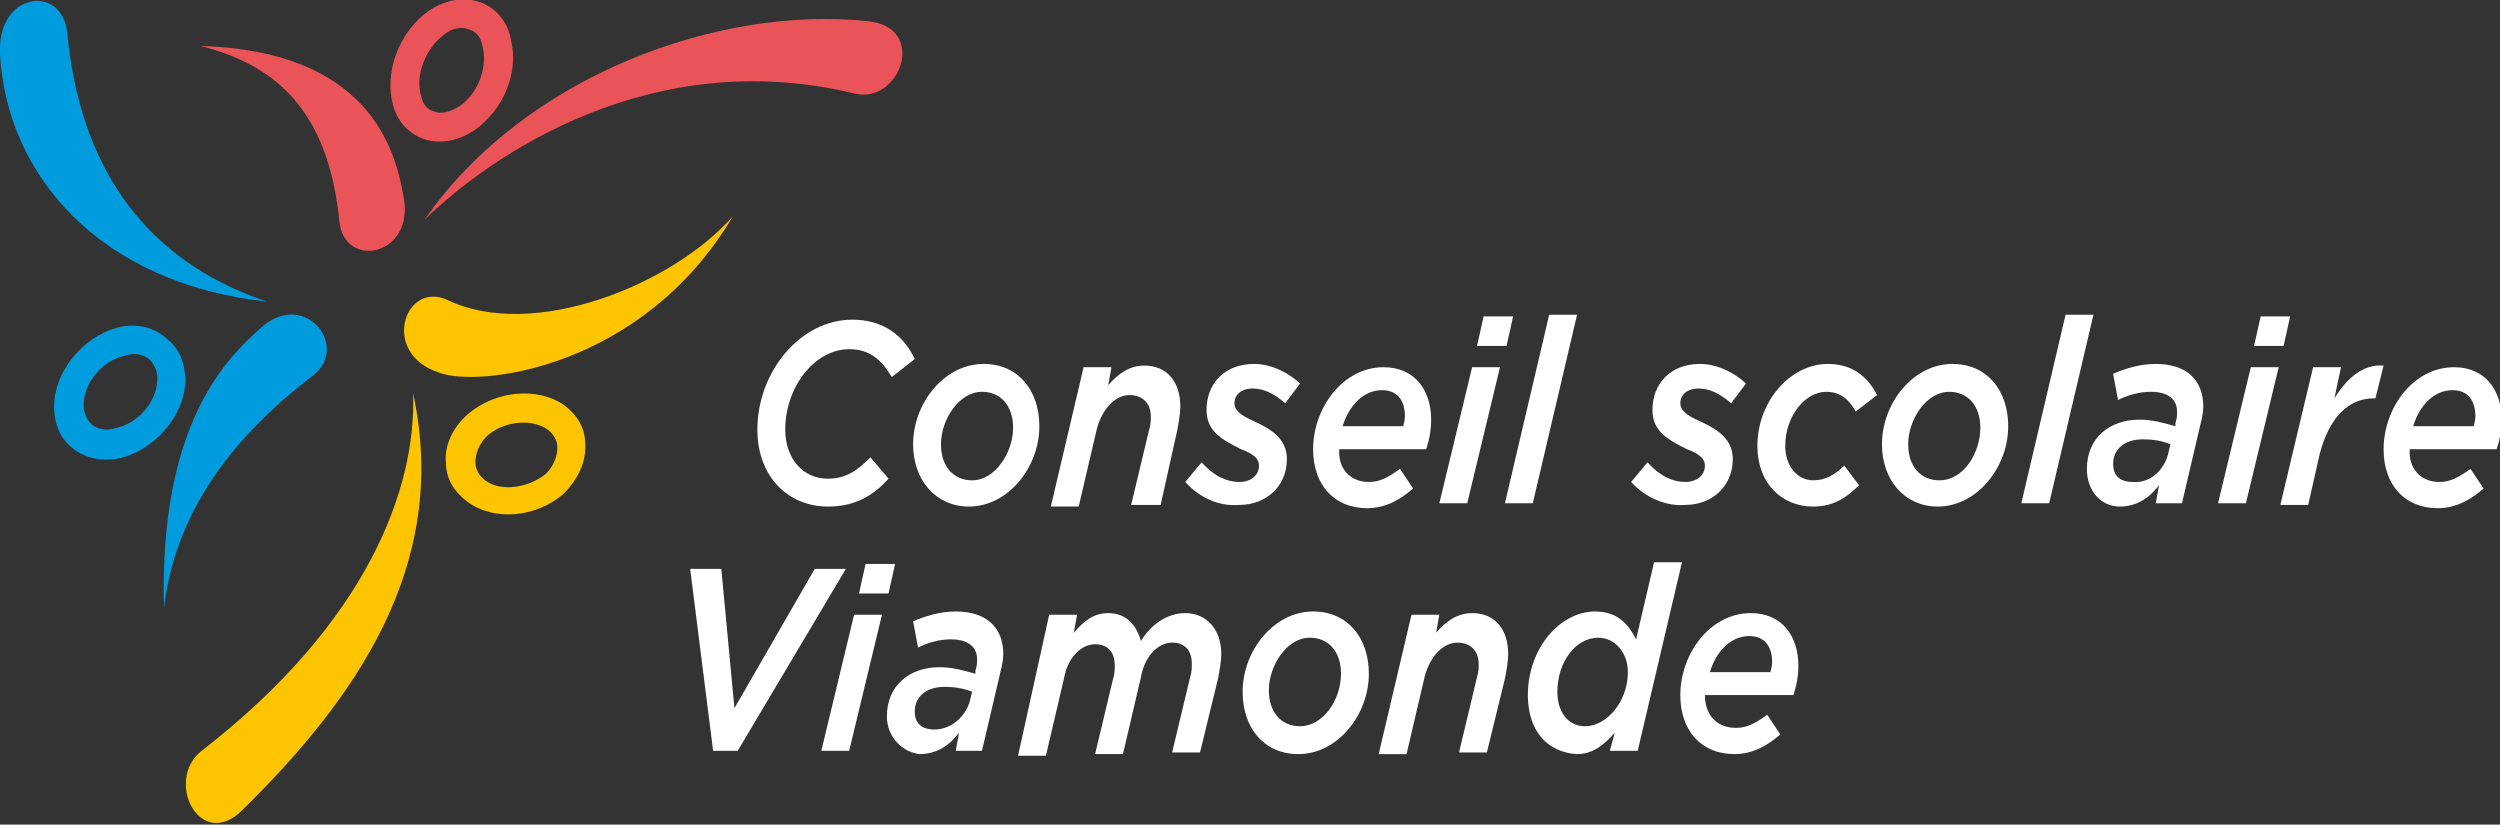
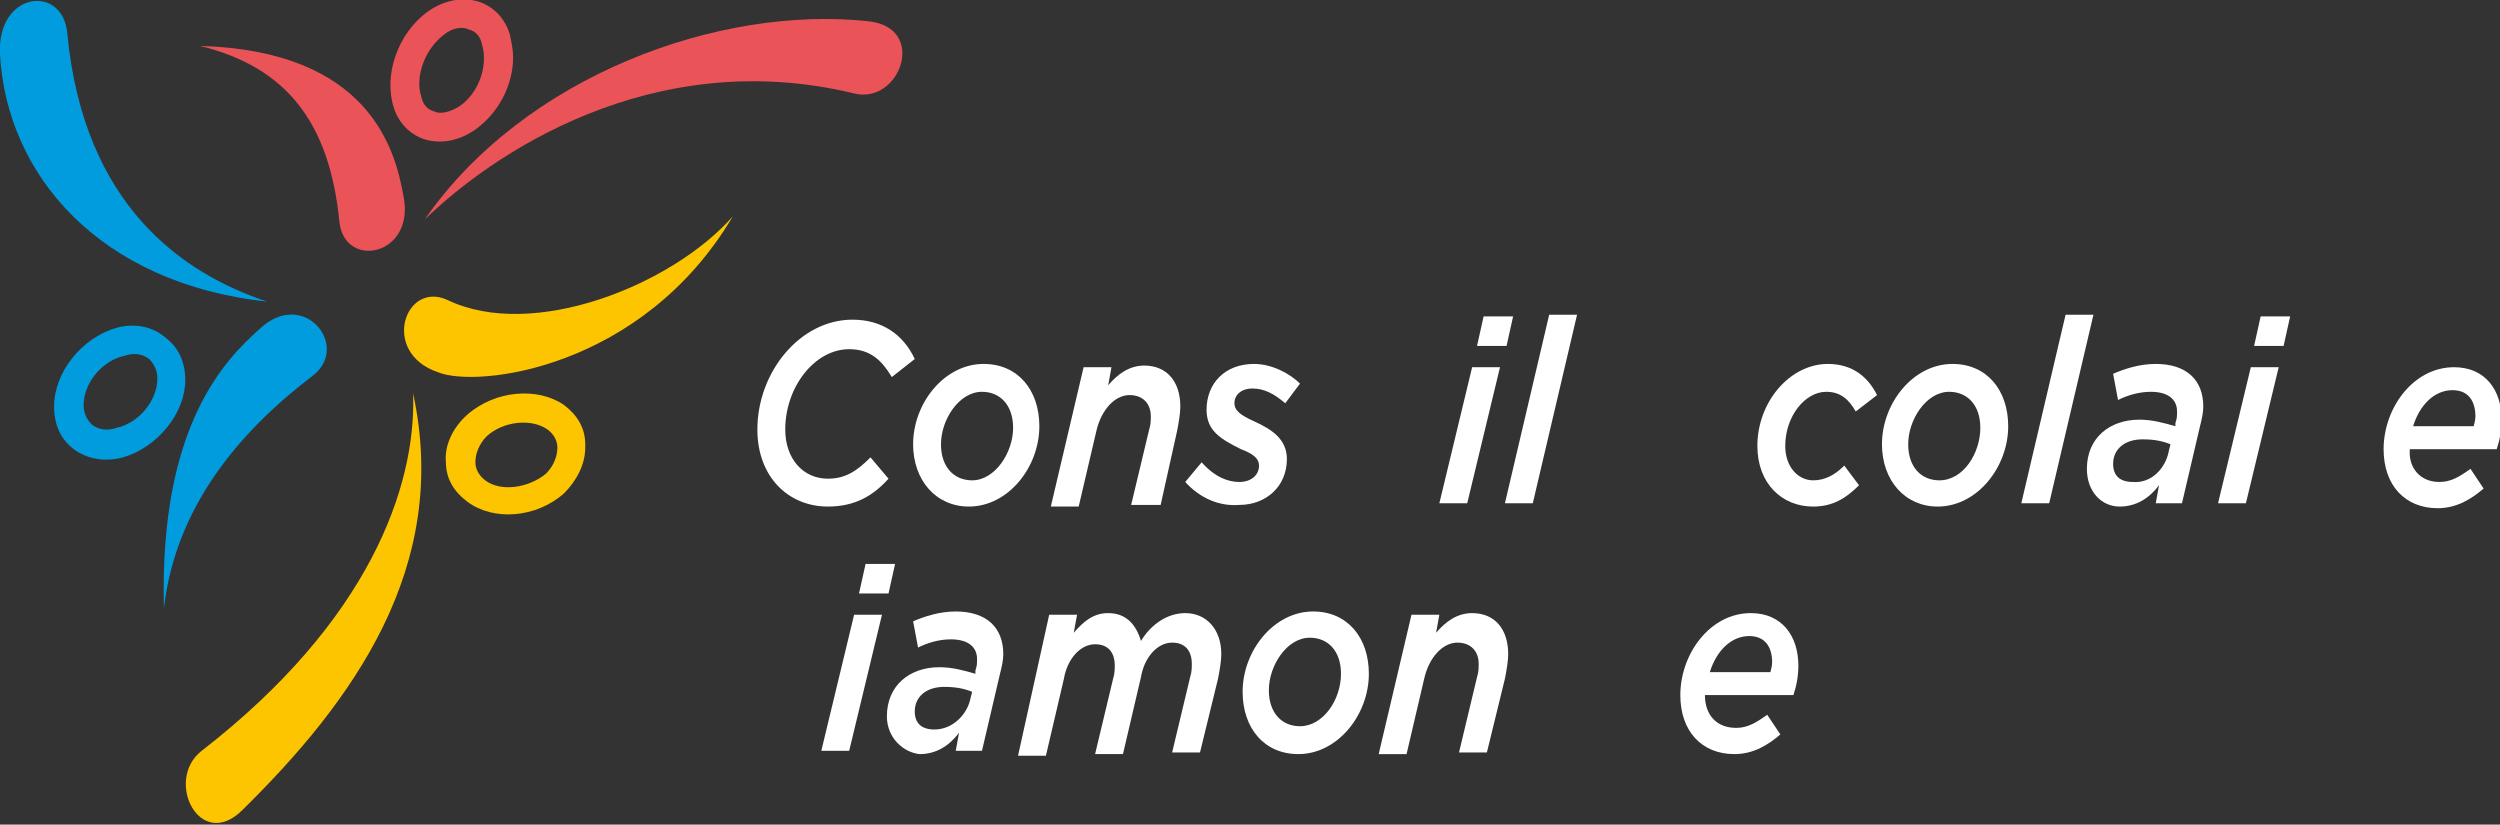
<svg xmlns="http://www.w3.org/2000/svg" version="1.1" id="Calque_1" x="0px" y="0px" viewBox="0 0 152.5 50.3" style="enable-background:new 0 0 152.5 50.3;" xml:space="preserve">
  <rect x="0" y="0" width="152.5" height="50.3" fill="#333333" stroke="none" />
  <style type="text/css">
	.st0{fill:#EA5357;}
	.st1{fill:#009CDE;}
	.st2{fill:#FDC400;}
	.st3{fill:#FFFFFF;}
</style>
  <path class="st0" d="M12.2,2.8c5.3,1.3,7.9,4.7,8.5,10.7c0.3,3,4.7,2.1,3.9-1.6C24.1,9.1,22.5,3.1,12.2,2.8" />
  <path class="st0" d="M25.9,13.4c4-3.9,13.8-10.7,26.2-7.7c2.8,0.7,4.5-4,0.9-4.4C43.9,0.3,32,4.6,25.9,13.4" />
  <path class="st0" d="M26.1,0.7C24.3,2,23.4,4.5,24,6.5c0.3,1,1,1.7,1.9,2c1,0.3,2.1,0.1,3.1-0.6c1.4-1,2.3-2.7,2.3-4.4  c0-0.5-0.1-0.9-0.2-1.4c-0.3-1-1-1.7-1.9-2C28.2-0.2,27.1,0,26.1,0.7 M26.5,6.8c-0.4-0.1-0.7-0.4-0.8-0.9c-0.4-1.2,0.2-2.9,1.4-3.8  c0.5-0.4,1.1-0.5,1.5-0.3c0.4,0.1,0.7,0.4,0.8,0.9C29.8,4,29.2,5.7,28,6.5C27.5,6.8,26.9,7,26.5,6.8 M31.1,2.2" />
  <path class="st1" d="M10,37.1c0.7-6.1,4.5-10.7,9.1-14.2c2.3-1.8-0.6-5.4-3.3-2.8C13.8,21.9,9.7,25.9,10,37.1" />
  <path class="st1" d="M16.3,18.4C11.2,16.7,5.1,12.6,4.1,2C3.8-1-0.2-0.5,0,3.3C0.4,10.7,6.1,17.3,16.3,18.4" />
  <path class="st1" d="M7.1,20c-2.1,0.6-3.8,2.7-3.8,4.8c0,1.1,0.4,2,1.2,2.6c0.8,0.6,1.9,0.8,3,0.5c2.1-0.6,3.8-2.7,3.8-4.7  c0-1.1-0.4-2-1.2-2.6C9.3,19.9,8.2,19.7,7.1,20 M5.6,25.9c-0.3-0.3-0.5-0.7-0.5-1.2v0c0-1.3,1.1-2.7,2.5-3c0.6-0.2,1.1-0.1,1.5,0.2  c0.3,0.3,0.5,0.7,0.5,1.2c0,1.3-1.1,2.7-2.5,3C6.5,26.3,6,26.2,5.6,25.9" />
  <path class="st2" d="M44.7,13.2c-3.7,4.2-12.2,7.6-17.4,5.1c-2.6-1.2-4.1,3.2-0.6,4.4C29.1,23.7,39.2,22.5,44.7,13.2" />
  <path class="st2" d="M25.2,24c0.2,5.7-2.7,13.9-12.9,21.8c-2.3,1.8-0.1,6.2,2.5,3.6C21.5,42.8,27.5,34.6,25.2,24" />
  <path class="st2" d="M28.5,25.3c-0.9,0.8-1.4,1.9-1.3,2.9c0,1,0.5,1.8,1.3,2.4c1.6,1.2,4.2,1,5.9-0.5c0.8-0.8,1.3-1.8,1.3-2.8  c0-0.1,0-0.1,0-0.2c0-1-0.5-1.8-1.3-2.4C32.8,23.6,30.2,23.8,28.5,25.3 M29.6,29.3C29.2,29,29,28.6,29,28.2c0-0.5,0.2-1.1,0.7-1.6  c1-0.9,2.7-1.1,3.7-0.4c0.4,0.3,0.6,0.7,0.6,1.1c0,0.5-0.2,1.1-0.7,1.6C32.2,29.8,30.5,30,29.6,29.3" />
  <path class="st3" d="M46.2,26.2c0-3.5,2.6-6.7,5.8-6.7c1.8,0,3.1,0.9,3.8,2.4L54.4,23c-0.6-1-1.3-1.7-2.6-1.7  c-2.1,0-3.9,2.3-3.9,4.9c0,1.8,1.1,3,2.6,3c1.1,0,1.8-0.5,2.6-1.3l1.1,1.3c-0.9,1-2,1.7-3.7,1.7C48.1,30.9,46.2,29.1,46.2,26.2" />
  <path class="st3" d="M55.7,27.1c0-2.5,1.9-4.9,4.3-4.9c2.1,0,3.4,1.6,3.4,3.8c0,2.5-1.9,4.9-4.3,4.9C57.1,30.9,55.7,29.3,55.7,27.1   M61.8,26.1c0-1.4-0.8-2.2-1.9-2.2c-1.4,0-2.5,1.7-2.5,3.2c0,1.4,0.8,2.2,1.9,2.2C60.7,29.3,61.8,27.6,61.8,26.1" />
  <path class="st3" d="M66.1,22.4h1.7l-0.2,1.1c0.6-0.7,1.3-1.2,2.2-1.2c1.4,0,2.2,1,2.2,2.5c0,0.4-0.1,1-0.2,1.5l-1,4.5H69l1.1-4.6  c0.1-0.3,0.1-0.6,0.1-0.8c0-0.8-0.5-1.3-1.3-1.3c-0.9,0-1.7,0.9-2,2.1l-1.1,4.7h-1.7L66.1,22.4z" />
  <path class="st3" d="M72.3,29.4l1-1.2c0.8,0.9,1.6,1.2,2.3,1.2c0.7,0,1.2-0.4,1.2-1c0-0.4-0.3-0.7-1.1-1c-1.2-0.6-2.1-1.1-2.1-2.4  c0-1.6,1.1-2.8,2.9-2.8c1.1,0,2.2,0.6,2.8,1.2l-0.9,1.2c-0.7-0.6-1.3-0.9-2-0.9c-0.7,0-1.1,0.4-1.1,0.9c0,0.4,0.3,0.7,1.2,1.1  c1.1,0.5,2,1.1,2,2.3c0,1.7-1.3,2.8-2.9,2.8C74.4,30.9,73.2,30.4,72.3,29.4" />
-   <path class="st3" d="M83.5,29.4c0.7,0,1.2-0.3,1.9-0.8l0.8,1.2c-0.7,0.6-1.6,1.2-2.8,1.2c-2,0-3.3-1.4-3.3-3.6c0-2.5,1.8-5,4.3-5  c1.9,0,2.9,1.4,2.9,3.2c0,0.6-0.1,1.2-0.3,1.8h-5.3C81.6,28.5,82.3,29.4,83.5,29.4 M85.6,26c0-0.1,0.1-0.3,0.1-0.6  c0-0.9-0.4-1.6-1.4-1.6c-1.1,0-2,0.9-2.4,2.2H85.6z" />
  <path class="st3" d="M89.8,22.4h1.7l-2,8.3h-1.7L89.8,22.4z M90.5,19.3h1.8l-0.4,1.8h-1.8L90.5,19.3z" />
  <polygon class="st3" points="94.5,19.2 96.2,19.2 93.5,30.7 91.8,30.7 " />
-   <path class="st3" d="M99.5,29.4l1-1.2c0.8,0.9,1.6,1.2,2.3,1.2c0.7,0,1.2-0.4,1.2-1c0-0.4-0.3-0.7-1.1-1c-1.2-0.6-2.1-1.1-2.1-2.4  c0-1.6,1.1-2.8,2.9-2.8c1.1,0,2.2,0.6,2.8,1.2l-0.9,1.2c-0.7-0.6-1.3-0.9-2-0.9c-0.7,0-1.1,0.4-1.1,0.9c0,0.4,0.3,0.7,1.2,1.1  c1.1,0.5,2,1.1,2,2.3c0,1.7-1.3,2.8-2.9,2.8C101.7,30.9,100.4,30.4,99.5,29.4" />
  <path class="st3" d="M107.2,27.2c0-2.7,2-5,4.3-5c1.6,0,2.5,0.9,3,1.9l-1.3,1c-0.4-0.7-0.9-1.2-1.8-1.2c-1.3,0-2.5,1.5-2.5,3.3  c0,1.3,0.8,2.1,1.7,2.1c0.7,0,1.3-0.3,1.9-0.9l0.9,1.2c-0.8,0.8-1.6,1.3-2.8,1.3C108.7,30.9,107.2,29.5,107.2,27.2" />
  <path class="st3" d="M114.8,27.1c0-2.5,1.9-4.9,4.3-4.9c2.1,0,3.4,1.6,3.4,3.8c0,2.5-1.9,4.9-4.3,4.9  C116.2,30.9,114.8,29.3,114.8,27.1 M120.8,26.1c0-1.4-0.8-2.2-1.9-2.2c-1.4,0-2.5,1.7-2.5,3.2c0,1.4,0.8,2.2,1.9,2.2  C119.8,29.3,120.8,27.6,120.8,26.1" />
  <polygon class="st3" points="126,19.2 127.7,19.2 125,30.7 123.3,30.7 " />
  <path class="st3" d="M127.3,28.6c0-1.9,1.4-3,3.2-3c0.8,0,1.5,0.2,2.2,0.4l0-0.2c0.1-0.3,0.1-0.4,0.1-0.7c0-0.7-0.5-1.2-1.6-1.2  c-0.7,0-1.4,0.2-2,0.5l-0.3-1.6c0.7-0.3,1.6-0.6,2.6-0.6c1.9,0,2.9,1,2.9,2.6c0,0.4-0.1,0.8-0.2,1.2l-1.1,4.7h-1.6l0.2-1.1  c-0.6,0.8-1.4,1.3-2.4,1.3C128.2,30.9,127.3,30,127.3,28.6 M132.3,27.5l0.1-0.4c-0.5-0.2-1-0.3-1.7-0.3c-1.1,0-1.8,0.6-1.8,1.5  c0,0.7,0.4,1.1,1.2,1.1C131.2,29.5,132.1,28.6,132.3,27.5" />
  <path class="st3" d="M137.3,22.4h1.7l-2,8.3h-1.7L137.3,22.4z M137.9,19.3h1.8l-0.4,1.8h-1.8L137.9,19.3z" />
-   <path class="st3" d="M141.1,22.4h1.7l-0.4,1.9c0.8-1.3,1.8-2.1,3-2l-0.5,2h-0.1c-1.5,0-2.7,1.1-3.3,3.4l-0.7,3.1h-1.7L141.1,22.4z" />
  <path class="st3" d="M148.8,29.4c0.7,0,1.2-0.3,1.9-0.8l0.8,1.2c-0.7,0.6-1.6,1.2-2.8,1.2c-2,0-3.3-1.4-3.3-3.6c0-2.5,1.8-5,4.3-5  c1.9,0,2.9,1.4,2.9,3.2c0,0.6-0.1,1.2-0.3,1.8h-5.3C146.9,28.5,147.6,29.4,148.8,29.4 M150.9,26c0-0.1,0.1-0.3,0.1-0.6  c0-0.9-0.4-1.6-1.4-1.6c-1.1,0-2,0.9-2.4,2.2H150.9z" />
-   <polygon class="st3" points="42.1,34.7 44,34.7 44.8,43.2 49.7,34.7 51.6,34.7 45,45.8 43.5,45.8 " />
  <path class="st3" d="M52.1,37.5h1.7l-2,8.3h-1.7L52.1,37.5z M52.8,34.4h1.8l-0.4,1.8h-1.8L52.8,34.4z" />
  <path class="st3" d="M54.1,43.7c0-1.9,1.4-3,3.2-3c0.8,0,1.5,0.2,2.2,0.4l0-0.2c0.1-0.3,0.1-0.4,0.1-0.7c0-0.7-0.5-1.2-1.6-1.2  c-0.7,0-1.4,0.2-2,0.5l-0.3-1.6c0.7-0.3,1.6-0.6,2.6-0.6c1.9,0,2.9,1,2.9,2.6c0,0.4-0.1,0.8-0.2,1.2l-1.1,4.7h-1.6l0.2-1.1  c-0.6,0.8-1.4,1.3-2.4,1.3C55.1,45.9,54.1,45,54.1,43.7 M59.2,42.6l0.1-0.4c-0.5-0.2-1-0.3-1.7-0.3c-1.1,0-1.8,0.6-1.8,1.5  c0,0.7,0.4,1.1,1.2,1.1C58.1,44.5,59,43.6,59.2,42.6" />
  <path class="st3" d="M64,37.5h1.7l-0.2,1.1c0.6-0.7,1.2-1.2,2.1-1.2c1.1,0,1.7,0.7,2,1.7c0.6-1,1.6-1.7,2.7-1.7c1.3,0,2.2,1,2.2,2.5  c0,0.4-0.1,1-0.2,1.5l-1.1,4.5h-1.7l1.1-4.6c0.1-0.3,0.1-0.6,0.1-0.8c0-0.8-0.4-1.3-1.2-1.3c-0.9,0-1.7,0.9-1.9,2.1l-1.1,4.7h-1.7  l1.1-4.6c0.1-0.3,0.1-0.6,0.1-0.8c0-0.8-0.4-1.3-1.2-1.3c-0.9,0-1.7,0.9-1.9,2.1l-1.1,4.7h-1.7L64,37.5z" />
  <path class="st3" d="M75.8,42.2c0-2.5,1.9-4.9,4.3-4.9c2.1,0,3.4,1.6,3.4,3.8c0,2.5-1.9,4.9-4.3,4.9C77.1,46,75.8,44.4,75.8,42.2   M81.8,41.1c0-1.4-0.8-2.2-1.9-2.2c-1.4,0-2.5,1.7-2.5,3.2c0,1.4,0.8,2.2,1.9,2.2C80.7,44.3,81.8,42.7,81.8,41.1" />
  <path class="st3" d="M86.1,37.5h1.7l-0.2,1.1c0.6-0.7,1.3-1.2,2.2-1.2c1.4,0,2.2,1,2.2,2.5c0,0.4-0.1,1-0.2,1.5l-1.1,4.5H89l1.1-4.6  c0.1-0.3,0.1-0.6,0.1-0.8c0-0.8-0.5-1.3-1.3-1.3c-0.9,0-1.7,0.9-2,2.1l-1.1,4.7h-1.7L86.1,37.5z" />
-   <path class="st3" d="M93.2,42.4c0-2.9,2-5.1,4.1-5.1c1.3,0,2,0.7,2.5,1.7l1.1-4.7h1.7l-2.7,11.5h-1.7l0.3-1.1  c-0.7,0.8-1.4,1.3-2.3,1.3C94.4,45.9,93.2,44.6,93.2,42.4 M99.3,41c0-1.2-0.8-2.1-1.8-2.1c-1.4,0-2.5,1.5-2.5,3.3  c0,1.3,0.7,2.1,1.7,2.1C98,44.3,99.3,42.8,99.3,41" />
  <path class="st3" d="M105.9,44.4c0.7,0,1.2-0.3,1.9-0.8l0.8,1.2c-0.7,0.6-1.6,1.2-2.8,1.2c-2,0-3.3-1.4-3.3-3.6c0-2.5,1.8-5,4.3-5  c1.9,0,2.9,1.4,2.9,3.2c0,0.6-0.1,1.2-0.3,1.8H104C104,43.6,104.7,44.4,105.9,44.4 M108,41c0-0.1,0.1-0.3,0.1-0.6  c0-0.9-0.4-1.6-1.4-1.6c-1.1,0-2,0.9-2.4,2.2H108z" />
</svg>